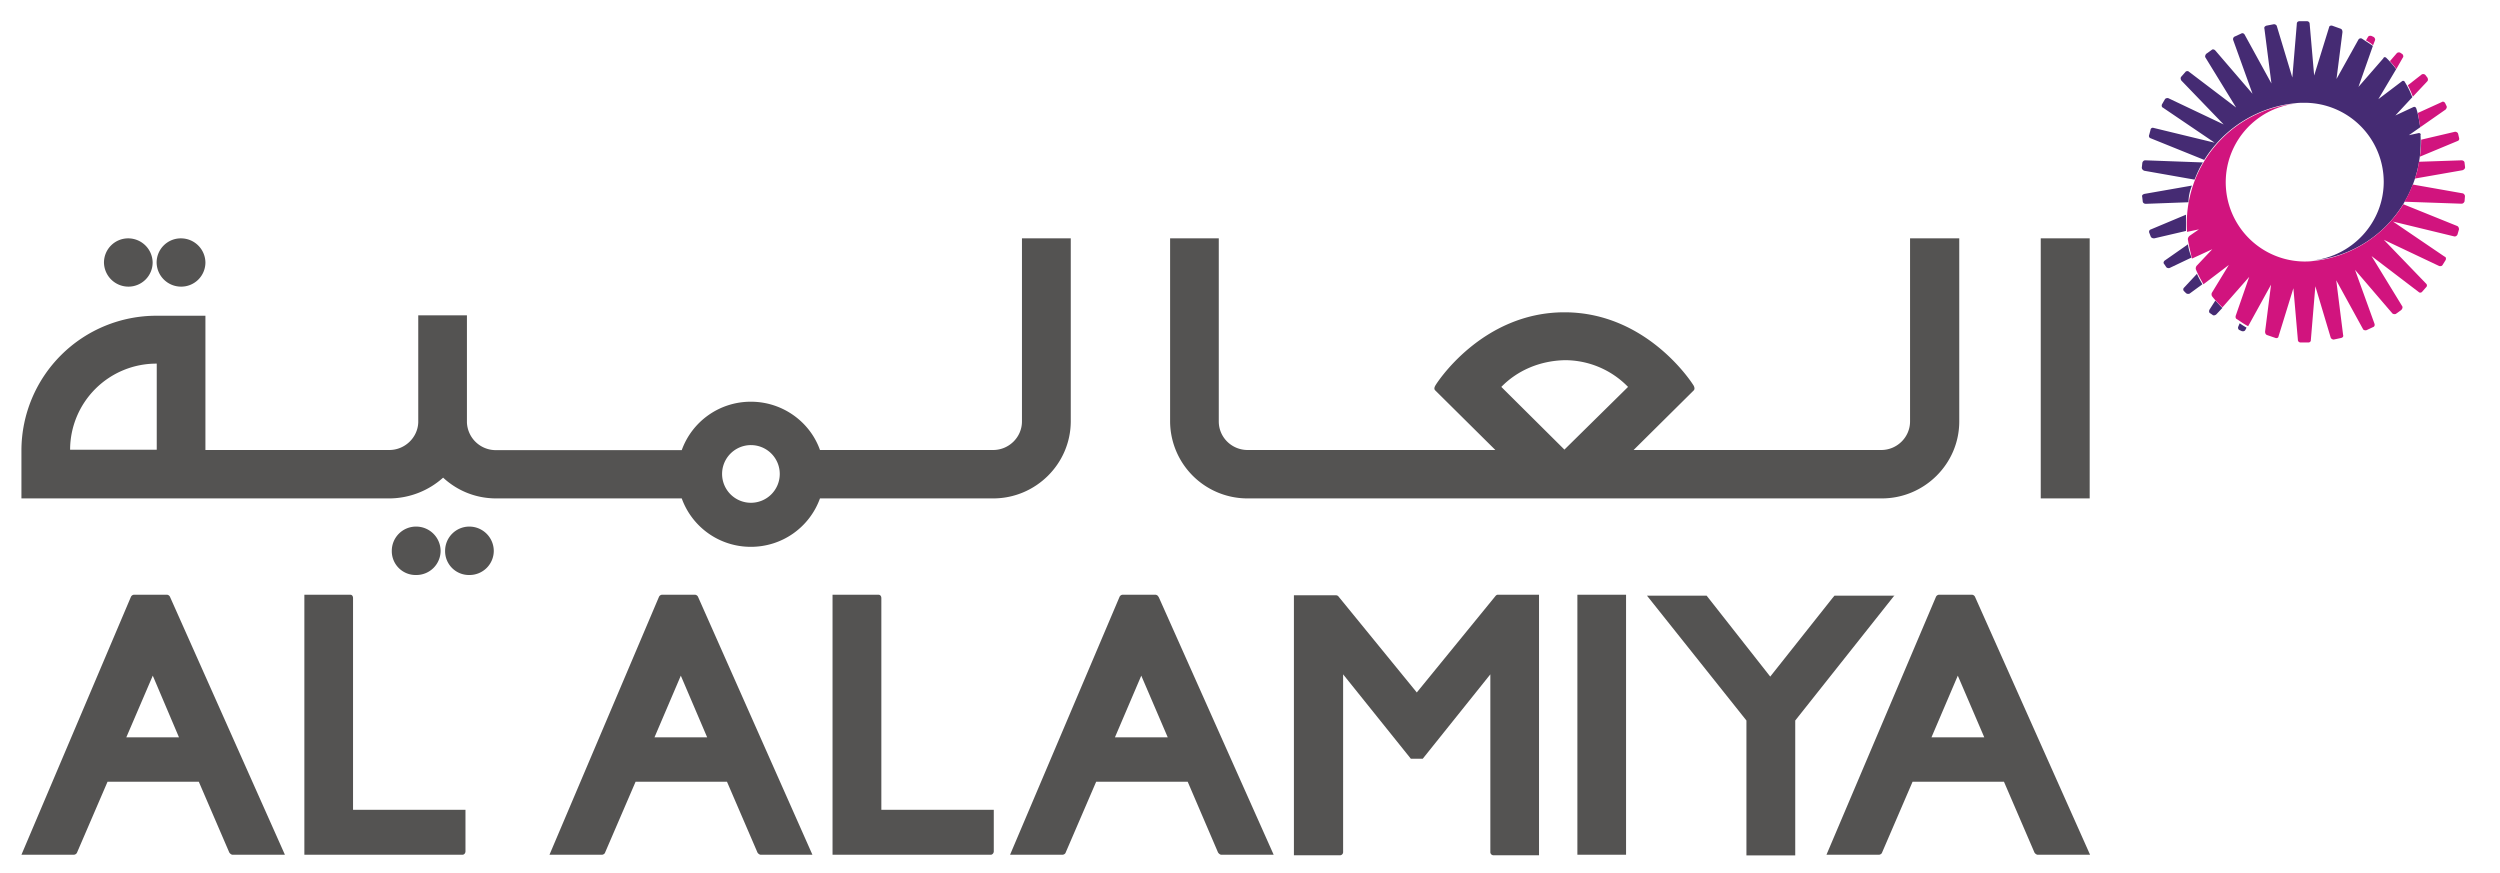
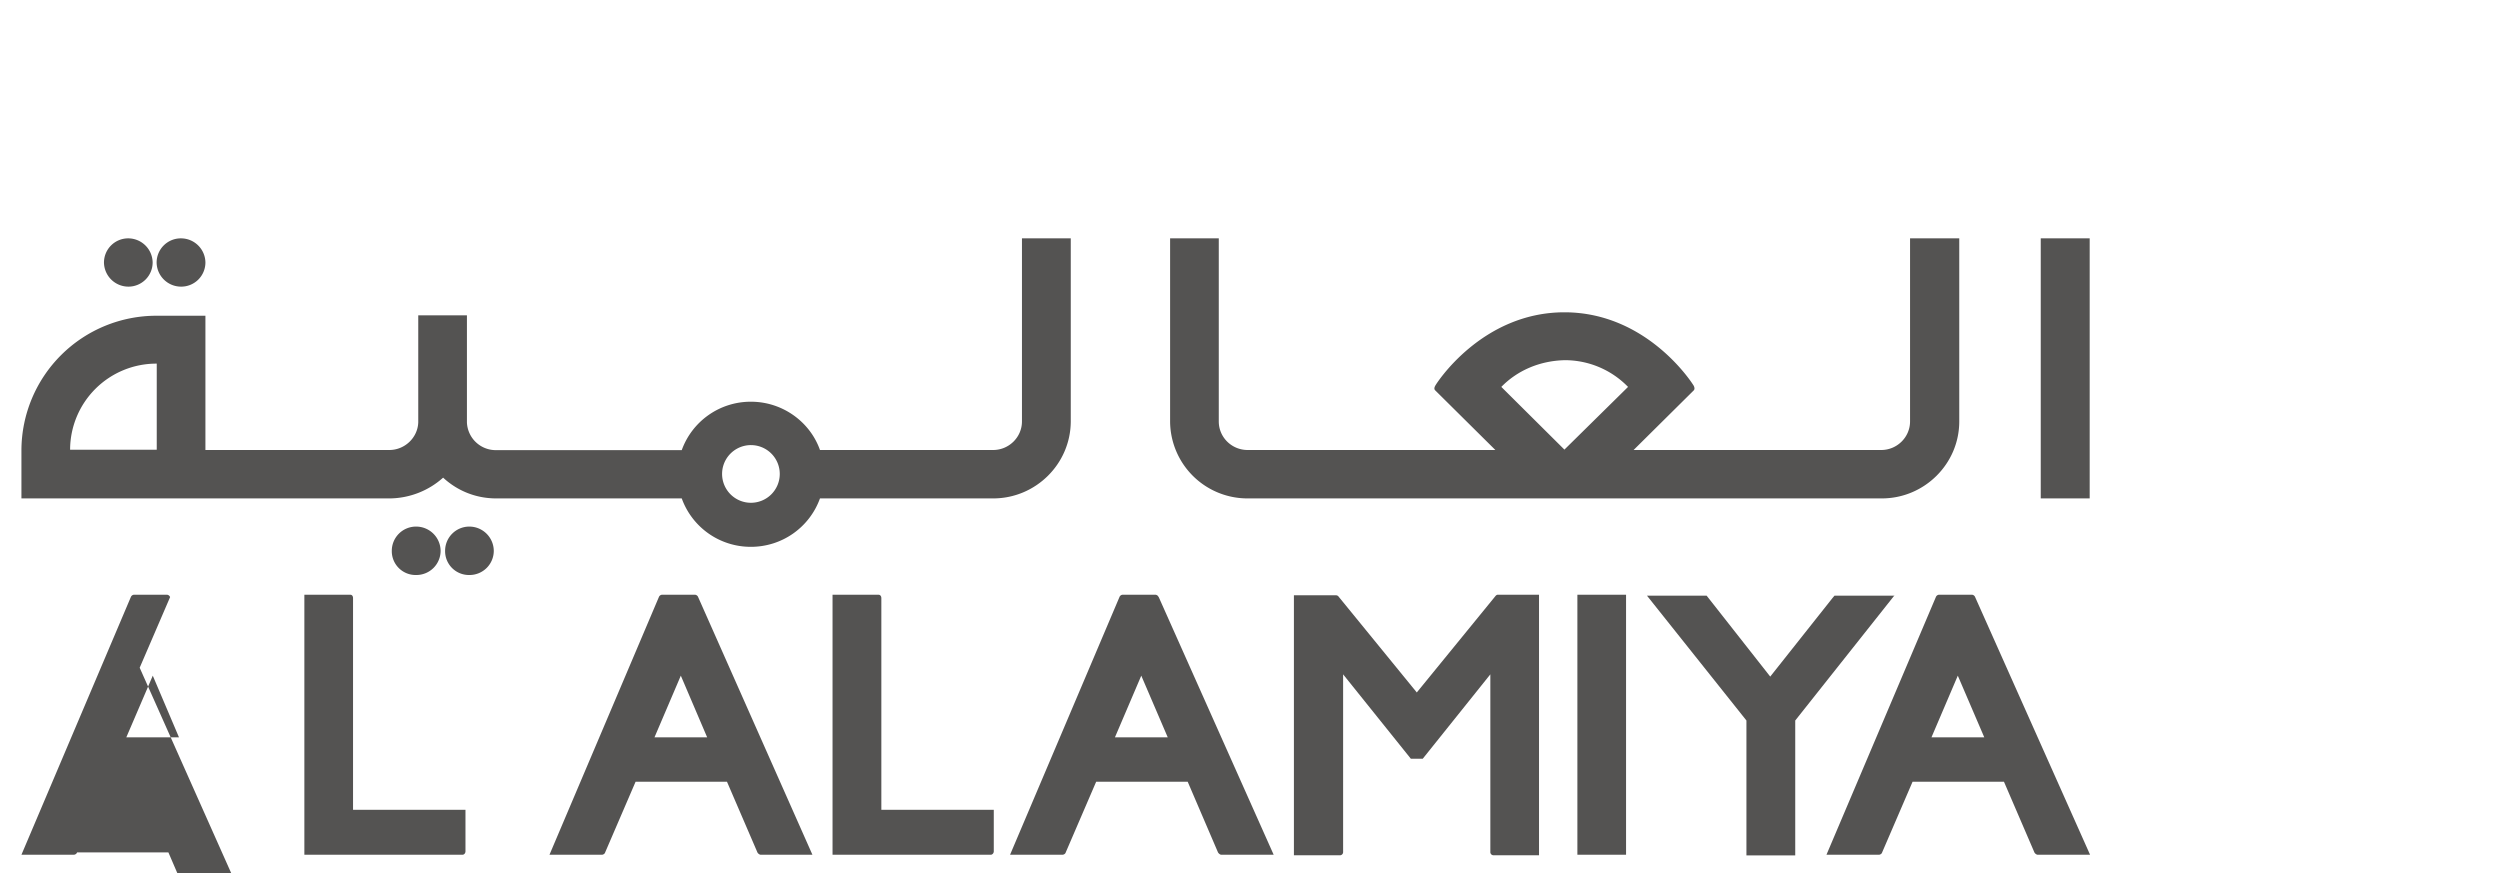
<svg xmlns="http://www.w3.org/2000/svg" width="189" height="66" fill="none">
-   <path fill="#545352" d="M12.86 45.14a.28.28 0 0 0-.27-.18h-2.44a.28.28 0 0 0-.26.18L1.62 64.62h3.94c.12 0 .23-.07.27-.18l2.3-5.34h6.9l2.3 5.34c.04.07.15.18.26.18h3.95l-8.68-19.48Zm-3.31 10.6 2-4.66 1.98 4.66H9.55Zm25.41 8.88H23.01V44.96h3.46c.15 0 .22.11.22.26v16h8.5v3.14c0 .15-.11.26-.23.26Zm87.97 0h-3.68V44.96h3.68v19.66ZM143.23 45l-7.51 9.47v10.2h-3.69v-10.2l-7.52-9.44h4.51l4.81 6.12 4.7-5.93.16-.19h4.54V45Zm-26.88 0v19.66h-3.42a.26.26 0 0 1-.19-.07.25.25 0 0 1-.07-.2V50.98l-5.11 6.38h-.9l-5.12-6.38V64.4a.25.25 0 0 1-.07.19.25.25 0 0 1-.2.07h-3.45V45h3.16c.07 0 .15.03.19.07l5.94 7.28 5.94-7.28c.03-.04.1-.11.18-.11h3.12V45Zm-28.76.14a.28.28 0 0 0-.26-.18H84.9a.28.28 0 0 0-.27.18l-8.27 19.48h3.95c.11 0 .23-.07.26-.18l2.3-5.34h6.92l2.29 5.34c.04.07.15.18.26.18h3.95l-8.69-19.48Zm-3.3 10.6 1.99-4.66 2 4.66h-4Zm65.03-10.6a.28.28 0 0 0-.26-.18h-2.44a.28.28 0 0 0-.27.18l-8.27 19.48h3.95c.11 0 .23-.07.26-.18l2.3-5.34h6.91l2.3 5.34c.03.07.15.18.26.18h3.95l-8.69-19.48Zm-3.3 10.6 1.99-4.66 2 4.66h-4Zm-93.24-10.6a.28.28 0 0 0-.26-.18h-2.44a.28.28 0 0 0-.27.18l-8.27 19.48h3.95c.11 0 .23-.07.26-.18l2.3-5.34h6.91l2.3 5.34c.03.07.15.18.26.18h3.9l-8.64-19.48Zm-3.3 10.6 1.99-4.66 1.99 4.66h-3.99Zm25.4 8.88H62.94V44.96h3.46c.15 0 .23.11.23.26v16h8.5v3.14c0 .15-.12.26-.23.26Zm83.1-26.94h-3.7V18.02h3.7v19.66Zm-9.86-19.66v13.84c0 3.2-2.63 5.82-5.86 5.82H94.32a5.85 5.85 0 0 1-5.86-5.82V18.02h3.68v13.84c0 1.2.98 2.16 2.18 2.16h18.73l-4.55-4.51c-.08-.08-.08-.19 0-.34.07-.15 3.5-5.56 9.77-5.56 6.28 0 9.7 5.41 9.78 5.56.07.15.07.26 0 .34l-4.55 4.51h18.72c1.2 0 2.18-.97 2.18-2.16V18.02h3.72ZM113.5 29.25l4.77 4.74 4.81-4.74a6.66 6.66 0 0 0-4.77-2.02c-1.92.04-3.61.79-4.81 2.02ZM7.86 19.85a1.83 1.83 0 0 1 1.84-1.83 1.85 1.85 0 0 1 1.84 1.82 1.83 1.83 0 0 1-1.84 1.83 1.85 1.85 0 0 1-1.84-1.83Zm3.98 0a1.83 1.83 0 0 1 1.84-1.83 1.85 1.85 0 0 1 1.85 1.82 1.83 1.83 0 0 1-1.85 1.83 1.85 1.85 0 0 1-1.84-1.83Zm17.78 21.79a1.83 1.83 0 0 1 1.85-1.83 1.85 1.85 0 0 1 1.84 1.83 1.83 1.83 0 0 1-1.84 1.83 1.8 1.8 0 0 1-1.85-1.83Zm4.03 0a1.83 1.83 0 0 1 1.84-1.83 1.85 1.85 0 0 1 1.84 1.83 1.83 1.83 0 0 1-1.84 1.83 1.8 1.8 0 0 1-1.84-1.83Zm47.3-23.62v13.84c-.01 3.2-2.64 5.82-5.87 5.82H61.99a5.54 5.54 0 0 1-5.22 3.66 5.54 5.54 0 0 1-5.23-3.66H37.52c-1.58 0-2.97-.6-4.02-1.57a6.13 6.13 0 0 1-4.03 1.57H1.62v-3.66a10.2 10.2 0 0 1 10.22-10.15h3.69v10.15h13.9c1.17 0 2.15-.93 2.19-2.09v-8.09h3.68v8.09a2.18 2.18 0 0 0 2.18 2.1h14.06a5.54 5.54 0 0 1 5.23-3.66c2.4 0 4.47 1.53 5.22 3.65h13.09c1.2 0 2.18-.97 2.18-2.16V18.02h3.68Zm-69.1 15.97v-6.5A6.52 6.52 0 0 0 5.3 34h6.54Zm47.1 1.86a2.18 2.18 0 1 0-4.36-.04 2.18 2.18 0 0 0 4.36.04Z" />
-   <path fill="#452B73" d="m165.26 16.23-2.67 1.12c-.1.03-.15.15-.1.26l.1.26c.04.11.15.15.27.15l2.4-.56v-1.23Zm.45-2.2-3.6.63c-.12.04-.2.11-.16.22l.04.34c0 .11.11.19.23.19l3.23-.12c0-.44.11-.9.26-1.26Zm-3.6-1.12 3.8.67c.18-.45.37-.9.63-1.3l-4.36-.16c-.11 0-.19.08-.22.19l-.04.37c0 .08.07.19.19.23Zm3.3 5.56-1.76 1.23c-.08.07-.12.18-.04.26l.15.22c.04.08.19.11.26.08l1.66-.79c-.12-.3-.23-.67-.27-1Zm17.6-8.29c0-.07-.08-.15-.2-.11l-.7.15.86-.6c-.08-.48-.15-.97-.3-1.42-.04-.1-.11-.15-.23-.1l-1.35.63 1.28-1.38a6.54 6.54 0 0 0-.57-1.16c-.03-.08-.15-.11-.22-.04L179.8 7.5l1.35-2.27c-.22-.3-.48-.6-.75-.86-.07-.07-.19-.07-.22.04l-1.88 2.16 1.09-3.1-.83-.55a.2.2 0 0 0-.26.07l-1.66 2.98.45-3.54c0-.11-.03-.22-.14-.26l-.64-.23c-.12-.03-.23.04-.23.12l-1.13 3.65-.34-3.91c0-.12-.1-.2-.22-.2h-.57l-.07.02a.18.18 0 0 0-.11.18l-.34 4.06-1.17-3.88c-.03-.11-.15-.15-.22-.15l-.57.11c-.11.04-.19.12-.15.23l.53 4.14-2.03-3.7c-.04-.07-.15-.14-.26-.07l-.5.23c-.07.03-.14.15-.1.26l1.46 4.06-2.82-3.28c-.07-.07-.19-.11-.26-.04l-.42.3c-.07.08-.1.19-.07.26l2.33 3.8-3.57-2.71c-.08-.08-.23-.04-.27.03l-.3.34c-.07.07-.07.18 0 .3l3.2 3.32-4.17-1.98c-.08-.04-.23 0-.27.07l-.22.38c-.04.07-.04.22.07.26l3.91 2.65-4.62-1.12c-.11-.04-.23.04-.23.15l-.1.37c-.05.11 0 .23.1.26l4.06 1.64a9.18 9.18 0 0 1 6.92-4.29c.23-.03.42-.03.64-.03a5.99 5.99 0 0 1 6.01 5.97c0 3.13-2.44 5.7-5.52 5.97a9 9 0 0 0 8.3-9.52Zm-17.9 11.57a.18.18 0 0 0 0 .26l.15.15c.08.07.2.07.27.04l.97-.71c-.15-.26-.3-.52-.41-.79l-.98 1.05Zm4.1 2.95c-.04.1 0 .22.11.26l.15.07c.12.04.23 0 .27-.07l.1-.19a6.34 6.34 0 0 1-.52-.33l-.11.26Zm-2.18-1.27c-.04.07-.04.22.07.26l.16.11c.07.08.22.04.3-.04l.45-.48c-.2-.19-.34-.37-.53-.56l-.45.7Z" />
-   <path fill="#D1147E" d="M181.16 5.22c-.15-.23-.33-.41-.48-.6l.52-.6a.23.23 0 0 1 .27-.03l.15.1c.07.08.1.2.03.27l-.49.86Zm1.81 4.4 1.92-1.34c.07-.08.11-.19.07-.26l-.11-.23c-.04-.07-.15-.15-.26-.07l-1.8.82.18 1.08Zm.53-3.47c.07-.07.07-.19 0-.3l-.15-.19a.23.23 0 0 0-.27-.03l-1.05.82a6 6 0 0 1 .38.86l1.09-1.16Zm-.57 5.7 2.86-1.19c.11-.03.15-.14.11-.26l-.07-.3c-.04-.1-.15-.14-.23-.14l-2.56.6c0 .43-.03.87-.1 1.3Zm-.37 1.65 3.6-.63c.12-.04.2-.12.2-.23l-.04-.33c0-.12-.12-.19-.23-.19l-3.23.11a4.8 4.8 0 0 1-.3 1.27Zm-3.01-10.45c.04-.1-.04-.22-.11-.26l-.15-.07c-.12-.04-.23 0-.27.07l-.15.26c.19.11.38.23.53.38l.15-.38Zm6.65 11.57-3.8-.67c-.18.45-.37.9-.63 1.3l4.32.15c.11 0 .19-.07.23-.18l.03-.38c0-.1-.07-.18-.15-.22Zm-.45 2.46-4.06-1.64a9.11 9.11 0 0 1-6.88 4.3c-.22.03-.45.03-.64.03a5.99 5.99 0 0 1-.6-11.94 9.13 9.13 0 0 0-8.23 9.7l.9-.19-.71.49c-.08.07-.15.19-.12.3.08.48.2.97.3 1.42l1.54-.71-1.16 1.23c-.08.07-.11.22-.08.3.16.4.38.78.57 1.12l1.92-1.46-1.28 2.1c-.04.07-.04.21.03.29.23.3.5.56.76.82l2.03-2.31-1.02 2.94c-.03.12 0 .23.11.27.27.18.53.37.83.52l1.73-3.14-.45 3.55c0 .11.04.22.15.26l.64.22c.11.04.22-.03.22-.1l1.13-3.66.34 3.91c0 .12.11.19.19.19h.6a.18.18 0 0 0 .14-.05.17.17 0 0 0 .05-.14l.34-4.06 1.16 3.88c.04.1.15.15.23.15l.56-.12c.11-.03.19-.1.15-.22l-.52-4.14 2.03 3.7c.03.07.18.1.26.07l.49-.23c.11-.03.15-.15.11-.26l-1.47-4.07 2.82 3.29c.08.07.2.07.27.04l.41-.3c.08-.08.11-.19.08-.26l-2.33-3.81 3.57 2.72c.07.08.22.04.26-.03l.3-.34a.18.18 0 0 0 0-.26l-3.2-3.32 4.18 1.98c.11.03.22 0 .26-.08l.23-.37c.04-.08.04-.23-.08-.26l-3.9-2.65 4.62 1.12c.1.03.22-.04.26-.15l.11-.38c0-.1-.04-.22-.15-.26Z" />
+   <path fill="#545352" d="M12.86 45.14a.28.28 0 0 0-.27-.18h-2.44a.28.28 0 0 0-.26.18L1.62 64.62h3.94c.12 0 .23-.07.27-.18h6.9l2.3 5.34c.04.07.15.18.26.18h3.95l-8.68-19.48Zm-3.31 10.6 2-4.66 1.98 4.66H9.55Zm25.41 8.88H23.01V44.96h3.46c.15 0 .22.11.22.26v16h8.5v3.14c0 .15-.11.26-.23.26Zm87.97 0h-3.68V44.96h3.68v19.66ZM143.23 45l-7.51 9.47v10.2h-3.69v-10.2l-7.52-9.44h4.51l4.81 6.12 4.7-5.93.16-.19h4.54V45Zm-26.88 0v19.66h-3.42a.26.26 0 0 1-.19-.07.25.25 0 0 1-.07-.2V50.98l-5.11 6.38h-.9l-5.12-6.38V64.4a.25.25 0 0 1-.07.19.25.25 0 0 1-.2.07h-3.45V45h3.16c.07 0 .15.03.19.07l5.94 7.28 5.94-7.28c.03-.04.1-.11.18-.11h3.12V45Zm-28.76.14a.28.28 0 0 0-.26-.18H84.9a.28.28 0 0 0-.27.18l-8.27 19.48h3.95c.11 0 .23-.07.26-.18l2.3-5.34h6.92l2.29 5.34c.04.07.15.18.26.18h3.95l-8.69-19.48Zm-3.3 10.6 1.99-4.66 2 4.66h-4Zm65.03-10.6a.28.28 0 0 0-.26-.18h-2.44a.28.28 0 0 0-.27.18l-8.27 19.48h3.95c.11 0 .23-.07.26-.18l2.3-5.34h6.91l2.3 5.34c.03.07.15.18.26.18h3.95l-8.69-19.48Zm-3.3 10.6 1.99-4.66 2 4.66h-4Zm-93.24-10.6a.28.28 0 0 0-.26-.18h-2.44a.28.28 0 0 0-.27.18l-8.27 19.48h3.95c.11 0 .23-.07.26-.18l2.3-5.34h6.91l2.3 5.34c.03.07.15.18.26.18h3.9l-8.64-19.48Zm-3.3 10.6 1.99-4.66 1.99 4.66h-3.99Zm25.4 8.88H62.94V44.96h3.46c.15 0 .23.11.23.26v16h8.5v3.14c0 .15-.12.26-.23.26Zm83.1-26.94h-3.7V18.02h3.7v19.66Zm-9.86-19.66v13.84c0 3.2-2.63 5.82-5.86 5.82H94.32a5.85 5.85 0 0 1-5.86-5.82V18.02h3.68v13.84c0 1.2.98 2.16 2.18 2.16h18.73l-4.55-4.51c-.08-.08-.08-.19 0-.34.07-.15 3.5-5.56 9.77-5.56 6.28 0 9.7 5.41 9.78 5.56.07.15.07.26 0 .34l-4.55 4.51h18.72c1.2 0 2.18-.97 2.18-2.16V18.02h3.72ZM113.5 29.25l4.77 4.74 4.81-4.74a6.66 6.66 0 0 0-4.77-2.02c-1.92.04-3.61.79-4.81 2.02ZM7.86 19.85a1.83 1.83 0 0 1 1.84-1.83 1.85 1.85 0 0 1 1.84 1.82 1.83 1.83 0 0 1-1.84 1.83 1.85 1.85 0 0 1-1.84-1.83Zm3.98 0a1.83 1.83 0 0 1 1.84-1.83 1.85 1.85 0 0 1 1.85 1.82 1.83 1.83 0 0 1-1.85 1.83 1.85 1.85 0 0 1-1.84-1.83Zm17.78 21.79a1.83 1.83 0 0 1 1.85-1.83 1.85 1.85 0 0 1 1.84 1.83 1.83 1.83 0 0 1-1.84 1.83 1.8 1.8 0 0 1-1.85-1.83Zm4.03 0a1.83 1.83 0 0 1 1.84-1.83 1.85 1.85 0 0 1 1.84 1.83 1.83 1.83 0 0 1-1.84 1.83 1.8 1.8 0 0 1-1.84-1.83Zm47.3-23.62v13.84c-.01 3.2-2.64 5.82-5.87 5.82H61.99a5.54 5.54 0 0 1-5.22 3.66 5.54 5.54 0 0 1-5.23-3.66H37.52c-1.58 0-2.97-.6-4.02-1.57a6.13 6.13 0 0 1-4.03 1.57H1.62v-3.66a10.2 10.2 0 0 1 10.22-10.15h3.69v10.15h13.9c1.17 0 2.15-.93 2.19-2.09v-8.09h3.68v8.09a2.18 2.18 0 0 0 2.18 2.1h14.06a5.54 5.54 0 0 1 5.23-3.66c2.4 0 4.47 1.53 5.22 3.65h13.09c1.2 0 2.18-.97 2.18-2.16V18.02h3.68Zm-69.1 15.97v-6.5A6.52 6.52 0 0 0 5.3 34h6.54Zm47.1 1.86a2.18 2.18 0 1 0-4.36-.04 2.18 2.18 0 0 0 4.36.04Z" />
</svg>